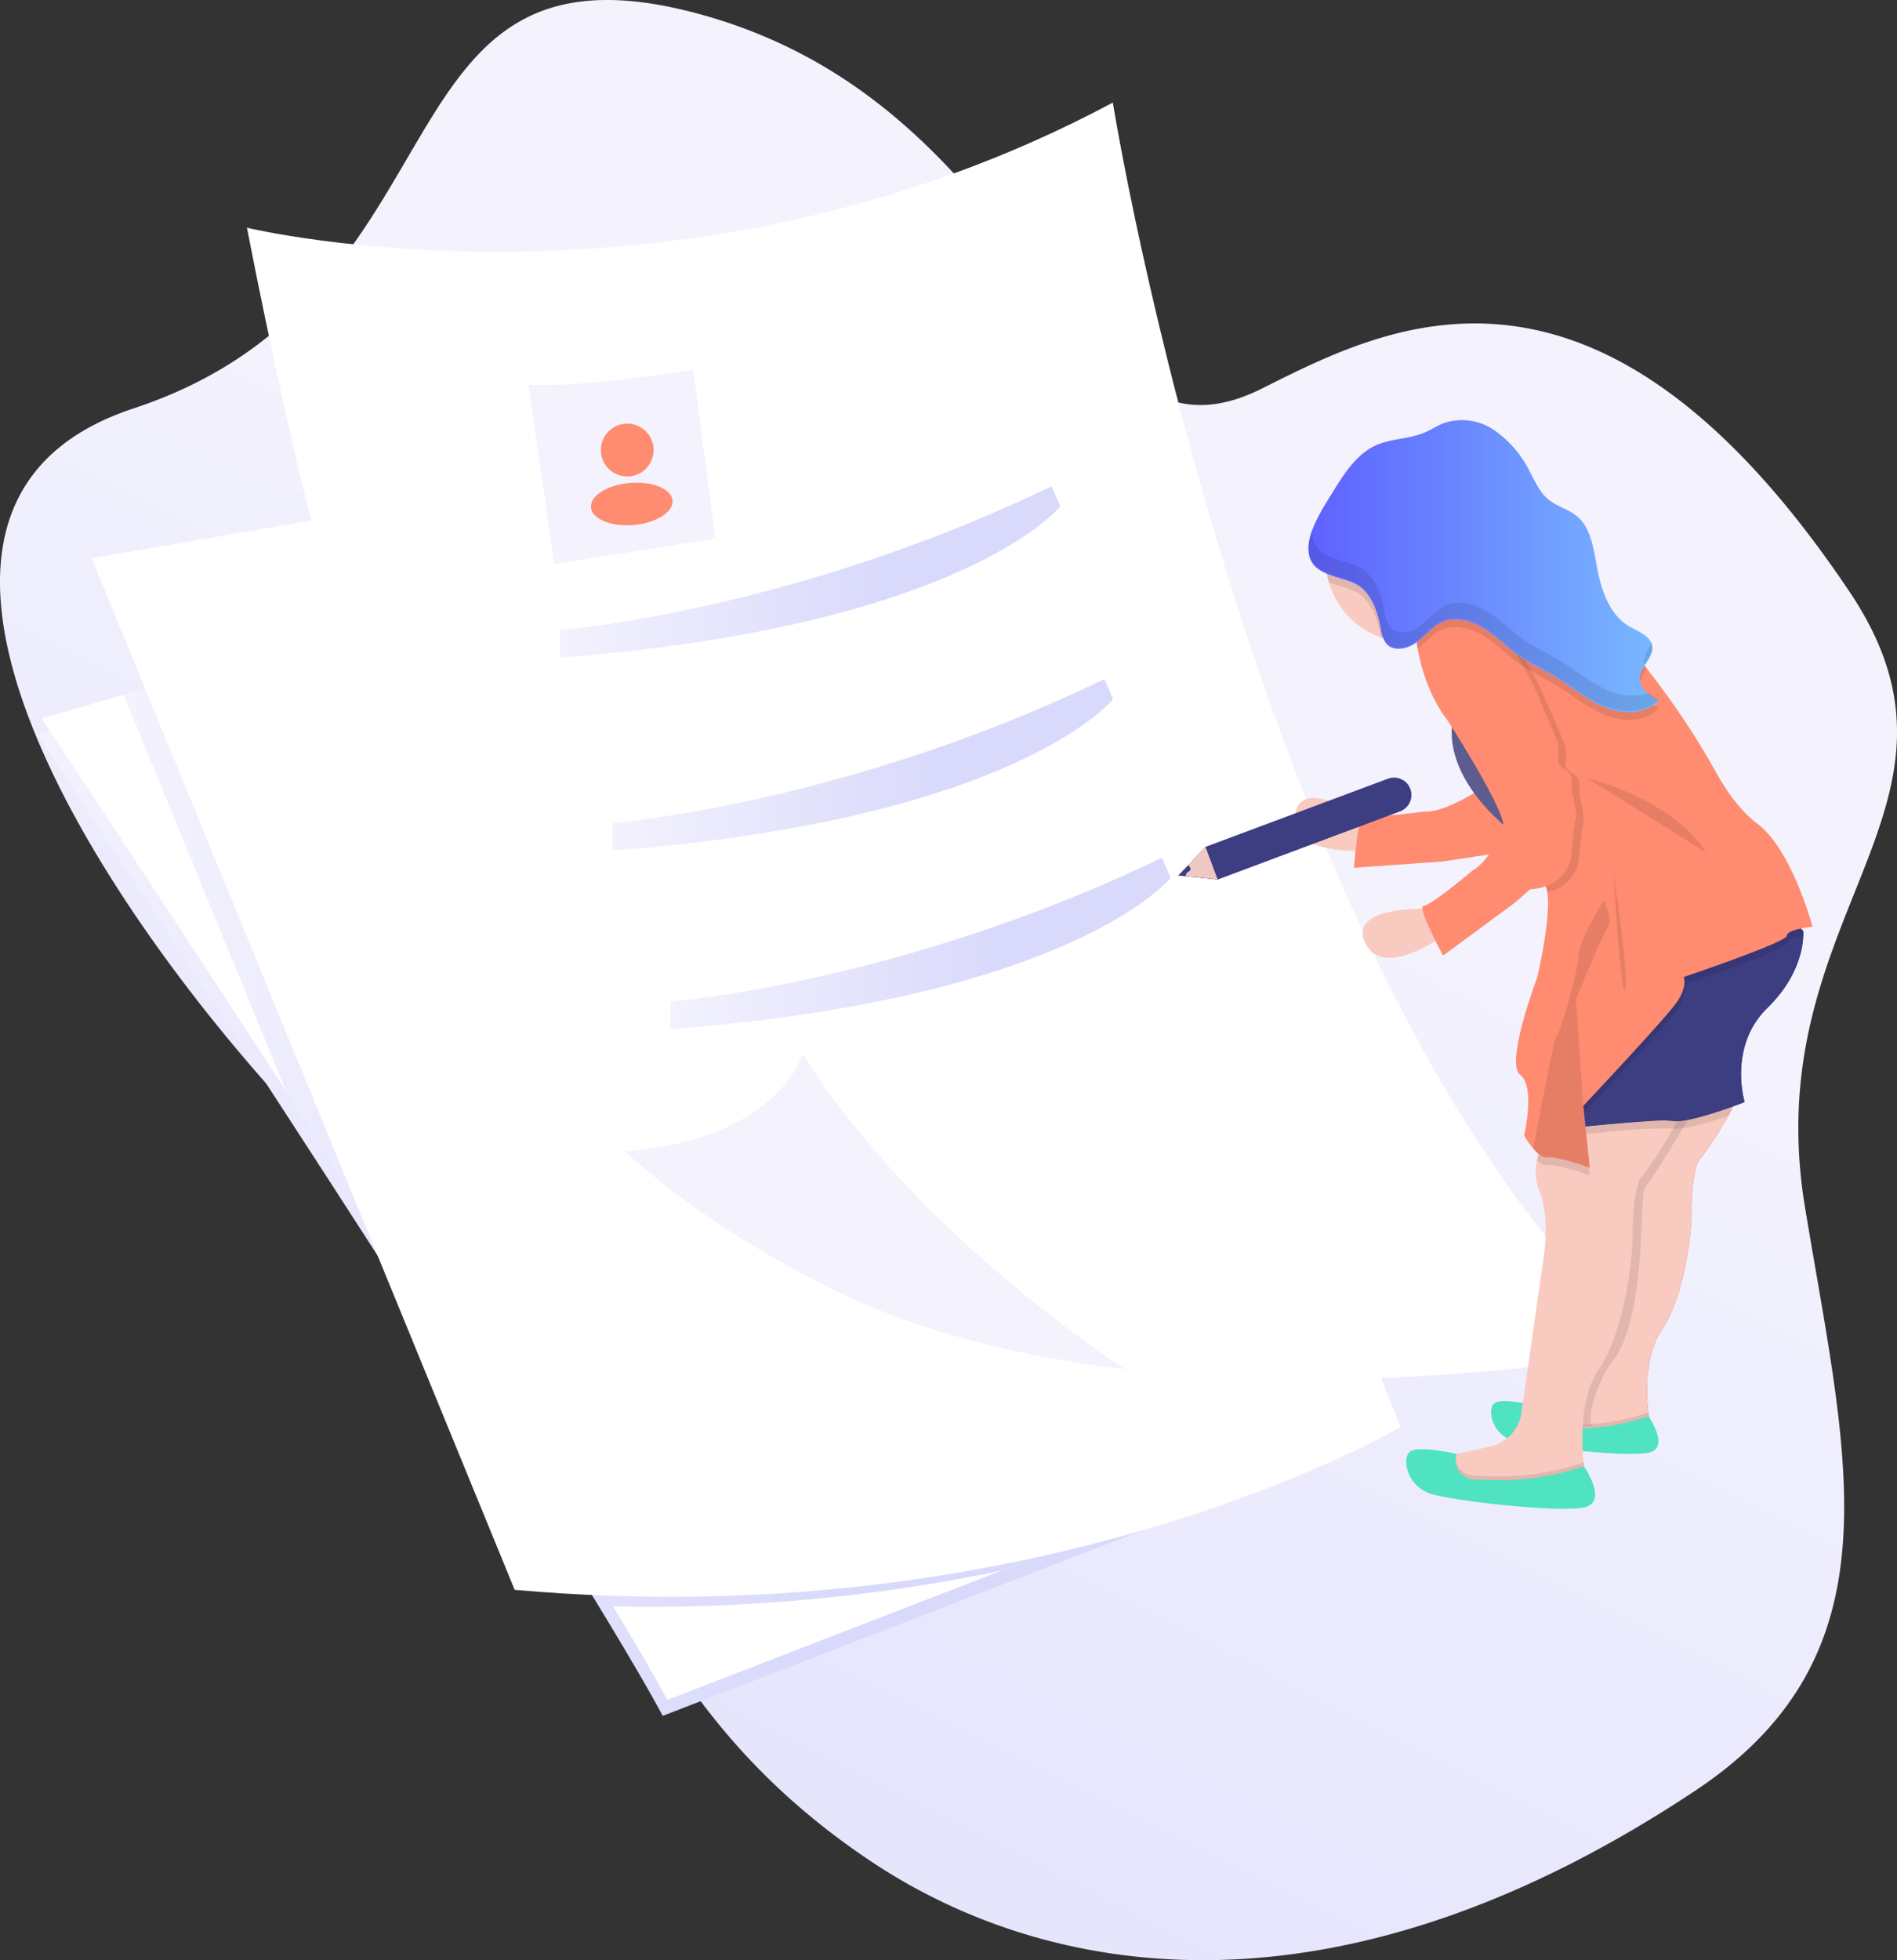
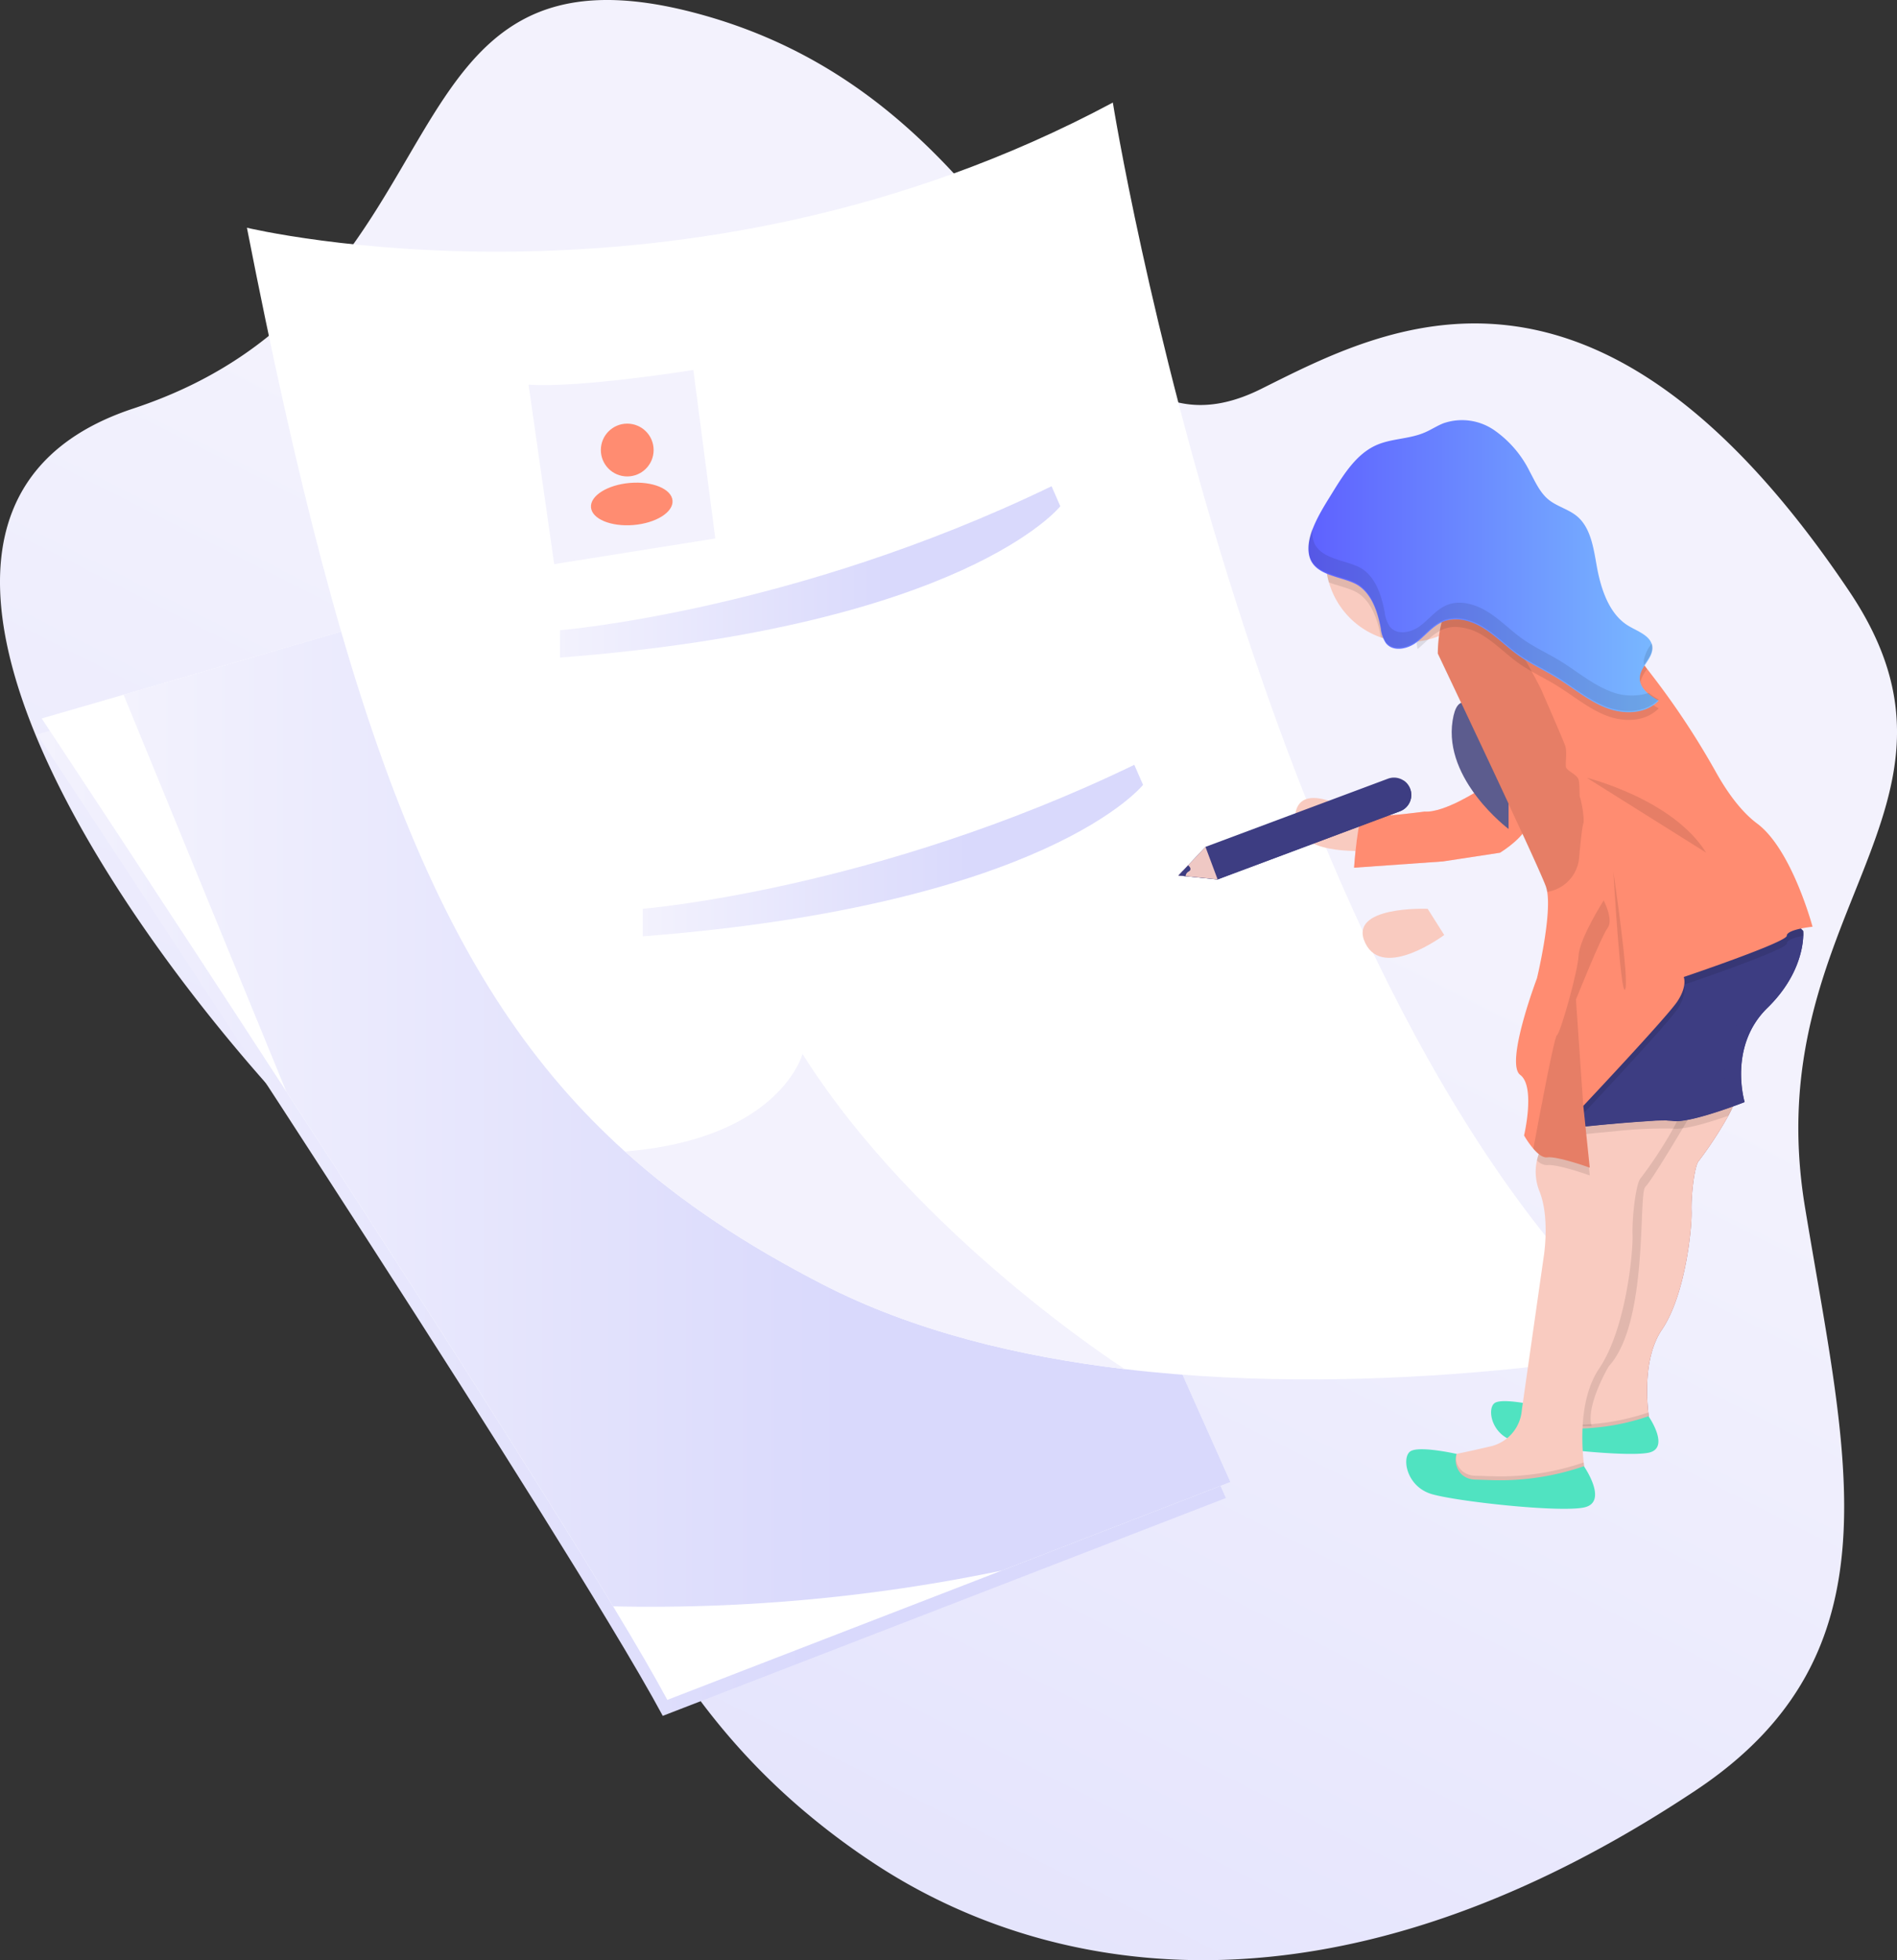
<svg xmlns="http://www.w3.org/2000/svg" xmlns:xlink="http://www.w3.org/1999/xlink" width="325.447" height="336.154" viewBox="0 0 325.447 336.154">
  <rect x="0" y="0" width="325.447" height="336.154" fill="#333333" stroke="none" />
  <defs>
    <linearGradient id="linear-gradient" x1="0.703" y1="0.471" x2="0.015" y2="1.772" gradientUnits="objectBoundingBox">
      <stop offset="0" stop-color="#f3f2fd" />
      <stop offset="0.651" stop-color="#d9d9fc" />
      <stop offset="1" stop-color="#f9cbc0" />
    </linearGradient>
    <linearGradient id="linear-gradient-2" y1="0.5" x2="1" y2="0.5" gradientUnits="objectBoundingBox">
      <stop offset="0" stop-color="#f3f2fd" />
      <stop offset="0.651" stop-color="#d9d9fc" />
    </linearGradient>
    <linearGradient id="linear-gradient-3" x1="0" y1="0.5" x2="1" y2="0.5" xlink:href="#linear-gradient-2" />
    <linearGradient id="linear-gradient-10" y1="0.5" x2="1" y2="0.5" gradientUnits="objectBoundingBox">
      <stop offset="0.001" stop-color="#5e60ff" />
      <stop offset="0.999" stop-color="#79b9ff" />
    </linearGradient>
  </defs>
  <g id="Group_382" data-name="Group 382" transform="translate(-3021.65 -697)">
    <path id="Path_561" data-name="Path 561" d="M3044.515,767.058c59.446-19.627,39.991-84.037,98.3-67.316s61.656,80.658,95.194,63.955c21.167-10.542,57.355-30.216,100.958,34.8,24.851,37.058-15.964,55.084-7.662,105.487,7.066,42.9,16.608,76.552-18.764,100.063-27.191,18.072-51.641,26.344-72.888,28.507-28.957,2.948-51.962-5.451-67.836-15.863a123.973,123.973,0,0,1-12.724-9.54c-38.535-33.02-37.281-75.3-68.44-101.217C3056.4,877.448,2985.068,786.685,3044.515,767.058Z" transform="translate(0 0)" fill="url(#linear-gradient)" />
    <path id="Path_562" data-name="Path 562" d="M3235.73,1006.335l-39.244,15.184-57.363,22.171c-2.164-4.018-5.356-9.515-9.307-16.041-13.584-22.515-36.064-57.534-56.071-88.309-22.551-34.675-41.956-63.954-41.956-63.954l14.049-4.073,114.755-33.282Z" transform="translate(-3.77 -52.438)" fill="url(#linear-gradient-2)" />
    <path id="Path_563" data-name="Path 563" d="M3236.977,1001.975l-39.245,15.184-57.362,22.171c-2.163-4.018-5.356-9.515-9.308-16.041-13.583-22.515-36.063-57.534-56.071-88.308-22.551-34.675-41.955-63.955-41.955-63.955l14.049-4.072,114.756-33.282Z" transform="translate(-4.234 -50.817)" fill="#fff" />
    <path id="Path_564" data-name="Path 564" d="M3245.292,1001.975l-39.244,15.184a295.135,295.135,0,0,1-66.67,6.13c-13.583-22.515-36.063-57.534-56.071-88.308L3055.4,866.954l114.756-33.282Z" transform="translate(-12.549 -50.817)" fill="url(#linear-gradient-3)" />
-     <path id="Path_565" data-name="Path 565" d="M3271.247,982.62s-60.969,36.064-151.993,27.926l-72.574-176.91,34.776-5.974,120.218-20.645L3269.886,979.2Z" transform="translate(-9.307 -40.906)" fill="#fff" />
    <path id="Path_566" data-name="Path 566" d="M3290.479,979.2a288.65,288.65,0,0,1-47.675-1.354c-18.083-2.121-36.251-6.51-51.862-14.546-13.036-6.717-24.182-14.013-33.9-22.773-25.277-22.738-40.922-55.265-54.972-112.866l120.217-20.645Z" transform="translate(-29.9 -40.906)" fill="url(#linear-gradient-3)" />
    <path id="Path_567" data-name="Path 567" d="M3330.373,938.815s-44.96,8.81-90.679,3.384c-18.083-2.132-36.271-6.51-51.862-14.546-13.036-6.717-24.182-14.014-33.9-22.774-31.3-28.168-47.812-71.29-64.847-158.413,0,0,74.725,18.032,148.554-21.467C3237.635,725,3262.537,880.424,3330.373,938.815Z" transform="translate(-25.072 -10.411)" fill="#fff" />
    <path id="Path_568" data-name="Path 568" d="M3278.075,1038.767c-18.083-2.132-36.271-6.51-51.861-14.546-13.036-6.717-24.182-14.014-33.9-22.774,26.639-2.163,30.469-16.729,30.469-16.729C3242.528,1016.064,3278.075,1038.767,3278.075,1038.767Z" transform="translate(-63.454 -106.978)" fill="#f3f2fd" />
    <path id="Path_569" data-name="Path 569" d="M3174.595,854.43s39.906-3.22,84.329-24.691l1.5,3.435s-16.35,20.574-85.832,25.95Z" transform="translate(-56.867 -49.355)" fill="url(#linear-gradient-3)" />
    <path id="Path_570" data-name="Path 570" d="M3182.124,879.767s39.905-3.219,84.33-24.686l1.5,3.435s-16.346,20.594-85.833,25.974Z" transform="translate(-59.667 -58.777)" fill="url(#linear-gradient-3)" />
-     <path id="Path_571" data-name="Path 571" d="M3189.012,907.077s39.906-3.22,84.33-24.686l1.5,3.435s-16.369,20.582-85.833,25.974Z" transform="translate(-62.228 -68.931)" fill="url(#linear-gradient-3)" />
    <path id="Path_572" data-name="Path 572" d="M3197.19,930.482s39.905-3.22,84.33-24.687l1.5,3.435s-16.346,20.587-85.832,25.978Z" transform="translate(-65.269 -77.633)" fill="url(#linear-gradient-3)" />
    <path id="Path_573" data-name="Path 573" d="M3204.726,955.842s39.905-3.22,84.329-24.686l1.5,3.435s-16.35,20.586-85.832,25.974Z" transform="translate(-68.071 -87.063)" fill="url(#linear-gradient-3)" />
    <path id="Path_574" data-name="Path 574" d="M3473.122,998.009a67.269,67.269,0,0,1-5.086,7.774c-.736.783-1.327,6.068-1.225,8.607s-.974,14.245-5.086,20.309-2,16.545-2,16.545l-6.561,2.3h-7.883l-5.431-1.623-1.432-3.952s1.909-.293,6.651-1.42a6.154,6.154,0,0,0,4.91-5.583l3.33-23.25s.982-5.869-.638-9.93a8.085,8.085,0,0,1,.532-7.081l.106-.164a66.28,66.28,0,0,1,10.371-6.6c4.636-2.238,9.339-3.3,10.673.669C3474.527,995.125,3473.963,996.444,3473.122,998.009Z" transform="translate(-154.962 -109.666)" fill="#a5636d" />
    <path id="Path_575" data-name="Path 575" d="M3473.122,998.009a67.269,67.269,0,0,1-5.086,7.774c-.736.783-1.327,6.068-1.225,8.607s-.974,14.245-5.086,20.309c-2.9,4.276-2.7,10.74-2.348,14.186.153,1.444.341,2.347.341,2.347l-6.561,2.3h-7.876l-5.431-1.612-1.432-3.952s.478-.074,1.565-.285,2.739-.572,5.11-1.135a6.154,6.154,0,0,0,4.886-5.583l3.33-23.25s.982-5.869-.638-9.93a8.085,8.085,0,0,1,.532-7.081l.106-.164a66.28,66.28,0,0,1,10.371-6.6c4.636-2.238,9.339-3.3,10.673.669C3474.527,995.125,3473.963,996.444,3473.122,998.009Z" transform="translate(-154.962 -109.666)" fill="#f9cbc0" />
    <path id="Path_576" data-name="Path 576" d="M3472.093,1002s-6.282,10.679-7.538,11.936.628,23.243-6.282,30.781c0,0-3.979,6.7-2.932,10.26h-1.675s.209-14.657.209-15.286,3.979-10.051,3.979-10.051l2.932-12.564s0-3.769.628-5.026l1.884-3.769,1.885-2.513s4.4-3.141,5.025-3.141A6.328,6.328,0,0,0,3472.093,1002Z" transform="translate(-160.631 -113.404)" opacity="0.1" />
    <path id="Path_577" data-name="Path 577" d="M3459.726,1084.237l-6.561,2.3h-7.883l-5.431-1.627-1.432-3.952s.478-.074,1.565-.285a2.955,2.955,0,0,0,2.274,3.192l3.082.106c.434,0,.873.023,1.3.023a39.3,39.3,0,0,0,12.746-2.116C3459.546,1083.321,3459.726,1084.237,3459.726,1084.237Z" transform="translate(-154.962 -142.656)" opacity="0.1" />
    <path id="Path_578" data-name="Path 578" d="M3441.787,1084.2l-3.087-.106a3.01,3.01,0,0,1-2.176-3.876s-5.555-1.26-6.975-.427-.735,5.43,3.279,6.557c3.912,1.1,18.568,2.715,22.781,2.053l.27-.047c3.819-.783,0-6.26,0-6.26h0A39.467,39.467,0,0,1,3441.787,1084.2Z" transform="translate(-151.412 -142.223)" fill="#50e3c1" />
    <path id="Path_579" data-name="Path 579" d="M3456.2,999.6c-.208.415-.43.845-.685,1.295a72.863,72.863,0,0,1-5.587,8.529c-.829.884-1.491,6.847-1.385,9.726s-1.1,16.071-5.74,22.918c-2.375,3.521-2.911,8.314-2.871,12.171a39.146,39.146,0,0,0,.23,3.912c.172,1.592.391,2.586.391,2.586l-7.4,2.594h-8.908l-6.131-1.823-1.6-4.476s.536-.086,1.741-.325,3.083-.638,5.767-1.271a6.956,6.956,0,0,0,5.529-6.3l3.751-26.24s1.108-6.631-.716-11.209a9,9,0,0,1-.438-5.356,8.553,8.553,0,0,1,1.173-2.825s1.432-1.126,3.592-2.617c.954-.657,2.062-1.385,3.251-2.121,5.227-3.235,12.1-6.537,15.395-4.131a4.258,4.258,0,0,1,1.518,2.187A5.565,5.565,0,0,1,3456.2,999.6Z" transform="translate(-146.816 -110.361)" fill="#f9cbc0" />
    <path id="Path_580" data-name="Path 580" d="M3440.536,1097.974l-7.4,2.594h-8.889l-6.131-1.823-1.6-4.476s.536-.086,1.741-.324a3.269,3.269,0,0,0,1.041,2.891,3.486,3.486,0,0,0,2.207.829l2.8.09c.49,0,.982.027,1.471.027a44.514,44.514,0,0,0,14.389-2.394C3440.336,1096.98,3440.536,1097.974,3440.536,1097.974Z" transform="translate(-146.816 -147.591)" opacity="0.1" />
    <path id="Path_581" data-name="Path 581" d="M3420.278,1097.934l-2.8-.094a3.524,3.524,0,0,1-2.21-.829,3.458,3.458,0,0,1-.927-3.573s-6.26-1.42-7.875-.481-.825,6.131,3.7,7.4c4.432,1.24,20.958,3.063,25.715,2.32l.3-.055c4.3-.885,0-7.074,0-7.074h0A44.368,44.368,0,0,1,3420.278,1097.934Z" transform="translate(-142.794 -147.104)" fill="#50e3c1" />
    <path id="Path_582" data-name="Path 582" d="M3477.047,998.013c-2.68.935-6.616,2.175-8.775,2.226a3.9,3.9,0,0,1-.669-.031h0a77.057,77.057,0,0,0-10.458.509c-1.717.153-3.369.313-4.734.454-2.034.212-3.435.364-3.435.364v-1.326c.955-.657,2.062-1.385,3.251-2.12,5.227-3.236,12.1-6.538,15.4-4.132,4.636-2.238,9.338-3.3,10.673.669C3478.452,995.13,3477.888,996.448,3477.047,998.013Z" transform="translate(-158.887 -109.671)" opacity="0.1" />
    <path id="Path_583" data-name="Path 583" d="M3489.888,949.973c-.074,1.984-.817,7.132-6.146,12.336-6.792,6.632-3.912,16.154-3.912,16.154s-8.1,3.181-11.592,3.267a3.971,3.971,0,0,1-.669-.031c-2.1-.293-10.423.477-15.207.962-2.035.211-3.436.364-3.436.364V954.856l37.531-9.112,3.4,3.384A6.221,6.221,0,0,1,3489.888,949.973Z" transform="translate(-158.868 -92.487)" fill="#3d3d82" />
    <g id="Group_379" data-name="Group 379" transform="translate(3290.073 853.269)">
      <path id="Path_584" data-name="Path 584" d="M3449.569,1003.931l-.618.067v.3s1.4-.153,3.436-.364c3.435-.348,8.681-.837,12.151-.982C3462.136,1002.73,3454.2,1003.462,3449.569,1003.931Z" transform="translate(-3448.951 -967.011)" fill="#3d3d82" />
      <path id="Path_585" data-name="Path 585" d="M3500.249,949.151l-3.4-3.388-2.265.567,2.848,2.836a6.153,6.153,0,0,1,0,.849c-.074,1.98-.817,7.132-6.146,12.336-6.792,6.627-3.912,16.154-3.912,16.154s-6.7,2.63-10.54,3.173a9.682,9.682,0,0,1,1.1.059,3.907,3.907,0,0,0,.669.035c3.493-.086,11.592-3.267,11.592-3.267s-2.895-9.526,3.912-16.154c5.329-5.2,6.072-10.356,6.146-12.336A6.153,6.153,0,0,0,3500.249,949.151Z" transform="translate(-3459.318 -945.763)" fill="#3d3d82" />
    </g>
    <path id="Path_586" data-name="Path 586" d="M3387.512,918.586s-11.345-7.872-12.178-.783,12.178,6.076,12.178,6.076Z" transform="translate(-131.491 -80.998)" fill="#f9cbc0" />
    <path id="Path_587" data-name="Path 587" d="M3413.08,912.493s-6.139,4.061-9.534,3.811c0,0-9.28,1.244-10.359.622s-1.737,9-1.737,9l15.258-1.075,9.781-1.494s4.89-2.981,4.89-5.552S3413.08,912.493,3413.08,912.493Z" transform="translate(-137.497 -80.124)" fill="#f7cddd" />
    <path id="Path_588" data-name="Path 588" d="M3413.08,912.493s-6.139,4.061-9.534,3.811c0,0-9.28,1.244-10.359.622s-1.737,9-1.737,9l15.258-1.075,9.781-1.494s4.89-2.981,4.89-5.552S3413.08,912.493,3413.08,912.493Z" transform="translate(-137.497 -80.124)" fill="#ff8c71" />
    <path id="Path_589" data-name="Path 589" d="M3404.947,945.094s-13.8-.571-10.708,5.868,13.548-1.377,13.548-1.377Z" transform="translate(-138.367 -92.241)" fill="#f9cbc0" />
    <path id="Path_590" data-name="Path 590" d="M3427.872,910.475s-11.185-8.369-9.609-18.56,9.609,7.8,9.609,7.8Z" transform="translate(-147.411 -71.31)" fill="#5c5c8e" />
    <path id="Path_591" data-name="Path 591" d="M3411.989,841.392a14.155,14.155,0,0,1-3.979,9.824,13.244,13.244,0,0,1-2.042,1.741,13.958,13.958,0,0,1-6.646,2.5c-.485.047-.975.074-1.471.074a13.779,13.779,0,0,1-4.66-.782,14.139,14.139,0,1,1,18.8-13.341Z" transform="translate(-134.619 -48.431)" fill="#f9cbc0" />
    <path id="Path_592" data-name="Path 592" d="M3487.089,949.973c-1.268.235-2.833.658-2.833,1.315,0,1.107-17.676,7.073-17.676,7.073s.661,1.542-1.1,4.194-16.13,17.9-16.13,17.9l.047.454.184,1.756.876,8.4s-5.524-1.988-7.292-1.768a2.424,2.424,0,0,1-1.765-.822,8.545,8.545,0,0,1,1.173-2.824s1.432-1.127,3.592-2.618V954.856l37.53-9.112,3.4,3.384A6.1,6.1,0,0,1,3487.089,949.973Z" transform="translate(-156.069 -92.487)" opacity="0.1" />
    <path id="Path_593" data-name="Path 593" d="M3478.606,915.873s-4.421.438-4.421,1.545-17.676,7.073-17.676,7.073.661,1.542-1.1,4.194-16.13,17.9-16.13,17.9l1.107,10.6s-5.524-1.988-7.292-1.768c-.783.1-1.663-.63-2.386-1.479a15.432,15.432,0,0,1-1.593-2.273s1.992-8.4-.661-10.387,2.872-16.568,2.872-16.568,2.5-10.368,1.76-14.816a5.366,5.366,0,0,0-.211-.876.309.309,0,0,0-.031-.1c-1.565-4.249-18.528-39.906-18.528-39.906a25.465,25.465,0,0,1,.211-3.024c.035-.278.083-.567.133-.861a14.256,14.256,0,0,1,.344-1.565,9.869,9.869,0,0,1,.32-.974c.524-1.346,1.327-2.383,2.523-2.406a7.415,7.415,0,0,1,4.437-1.866c2.277-.3,5.528,0,9.93,1.866,10.378,4.413,12.812,4.64,12.812,4.64l5.215,6.847,1.072,1.4a135.266,135.266,0,0,1,10.646,16.158c1.737,3.13,4.2,6.765,7.147,8.952C3475.07,902.618,3478.606,915.873,3478.606,915.873Z" transform="translate(-145.998 -59.944)" fill="#ff8c71" />
    <path id="Path_594" data-name="Path 594" d="M3455.017,909.329s14.75,3.646,20.465,12.84Z" transform="translate(-161.133 -78.947)" opacity="0.1" />
    <path id="Path_595" data-name="Path 595" d="M3462.273,935.044s2.79,18.729,2.015,20.137S3462.273,935.044,3462.273,935.044Z" transform="translate(-163.831 -88.509)" opacity="0.1" />
    <path id="Path_596" data-name="Path 596" d="M3453.145,947.544c-1.072,1.4-5.426,12.262-5.426,12.262l1.256,18.231,1.107,10.6s-5.52-1.988-7.288-1.768c-.783.1-1.667-.63-2.386-1.479,1.146-6.209,3.6-19.2,4.041-19.452.583-.332,3.568-10.77,3.725-13.693s4.3-9.436,4.3-9.436S3454.225,946.14,3453.145,947.544Z" transform="translate(-155.701 -91.396)" opacity="0.1" />
    <path id="Path_597" data-name="Path 597" d="M3439.276,901.148c-.274.825-.7,5.634-.7,5.634a6.5,6.5,0,0,1-5.5,6.064,5.365,5.365,0,0,0-.211-.876c-1.326-3.751-18.56-39.988-18.56-39.988a23.8,23.8,0,0,1,.689-5.454c3.751-1.1,9.69.595,9.69.595,1.718-.227,7.32,10.911,7.32,10.911s3.732,8.529,4.143,9.691,0,3.067.165,3.732,1.909,1.236,2.155,2.152.086,2.739.251,3.064S3439.553,900.318,3439.276,901.148Z" transform="translate(-145.998 -62.895)" opacity="0.1" />
-     <path id="Path_598" data-name="Path 598" d="M3435.807,900.085c-.274.829-.7,5.634-.7,5.634a6.258,6.258,0,0,1-4.413,5.755,9.267,9.267,0,0,1-2.652.528l-2.665,2.316-12.3,9.057s-4.585-8.478-3.341-8.525,8.419-6.072,8.419-6.072c2.195-1.173,4.394-5.086,5.415-7.1a6.24,6.24,0,0,1-.133-.727c-.442-3.752-9.722-18.118-9.722-18.118s-3.588-4.221-4.985-12.042c-.039-.18-.067-.364-.1-.552a5.671,5.671,0,0,1-.07-.736c-.168-3.008,2.023-4.1,4.62-4.362h0a18.552,18.552,0,0,1,4.069.125,29.531,29.531,0,0,1,3.979.783c1.111-.149,3.85,4.471,5.646,7.746h0c.966,1.776,1.663,3.161,1.663,3.161s3.732,8.533,4.143,9.691,0,3.071.164,3.733,1.909,1.24,2.156,2.155.086,2.739.25,3.064S3436.085,899.256,3435.807,900.085Z" transform="translate(-143.855 -62.497)" fill="#ff8c71" />
    <path id="Path_599" data-name="Path 599" d="M3440.83,866.907c-2.347,2.4-6.138,2.406-9.182,1.173s-5.622-3.439-8.443-5.156c-1.831-1.119-3.771-2.035-5.574-3.189h0c-.266-.172-.524-.344-.783-.524-2.081-1.471-3.885-3.361-6.041-4.7a9.39,9.39,0,0,0-4.852-1.565,5.518,5.518,0,0,0-2.312.485,3.072,3.072,0,0,0-.391.192,9.981,9.981,0,0,0-1.956,1.467c-.611.548-1.194,1.131-1.835,1.643-.039-.18-.067-.364-.1-.552a5.66,5.66,0,0,1-.07-.735c-.485.047-.974.074-1.471.074a13.794,13.794,0,0,1-4.659-.783.318.318,0,0,0-.035-.176c-.528-2.785-1.483-5.735-3.725-7.3-1.3-.908-3.373-1.28-5.172-1.956a14.139,14.139,0,1,1,26.643,1.53c2.277-.3,5.528,0,9.929,1.866,10.38,4.413,12.813,4.64,12.813,4.64l5.215,6.847a5.856,5.856,0,0,0-1.26,2.715C3437.469,864.752,3439.265,866.039,3440.83,866.907Z" transform="translate(-134.606 -48.434)" opacity="0.1" />
    <path id="Path_600" data-name="Path 600" d="M3387.675,840.128c2.241,1.565,3.2,4.511,3.729,7.293a5.677,5.677,0,0,0,.853,2.473c1.173,1.542,3.583,1.107,5.136,0s2.778-2.785,4.511-3.568c2.3-1.041,5.007-.281,7.163,1.068s3.959,3.24,6.041,4.7c2.015,1.42,4.26,2.434,6.358,3.713,2.821,1.717,5.4,3.936,8.442,5.157s6.846,1.217,9.178-1.174c-1.565-.868-3.361-2.151-3.239-4.014s2.289-3.251,2.143-5.16-2.39-2.657-4-3.6c-3.365-1.956-4.8-6.26-5.52-10.231-.56-3.106-1.021-6.576-3.341-8.572-1.5-1.283-3.521-1.7-5.031-2.974-1.428-1.209-2.223-3.036-3.13-4.722a18.785,18.785,0,0,0-6.068-7.093,9.731,9.731,0,0,0-8.768-1.2c-1.1.434-2.093,1.107-3.173,1.565-2.692,1.174-5.771,1.006-8.435,2.23-3.283,1.51-5.415,4.844-7.367,8.009-1.651,2.711-4.926,7.492-4,11.013C3380.081,838.621,3385.242,838.43,3387.675,840.128Z" transform="translate(-132.867 -42.629)" fill="url(#linear-gradient-10)" />
    <g id="Group_380" data-name="Group 380" transform="translate(3246.119 787.6)" opacity="0.1">
      <path id="Path_601" data-name="Path 601" d="M3472.026,873.07a2.493,2.493,0,0,0-.074-.43,6.618,6.618,0,0,0-1.4,2.938,2.652,2.652,0,0,0,.063.755C3471.271,875.281,3472.12,874.291,3472.026,873.07Z" transform="translate(-3413.024 -852.906)" />
      <path id="Path_602" data-name="Path 602" d="M3430.564,869.1c-3.043-1.221-5.618-3.439-8.439-5.156-2.1-1.28-4.346-2.293-6.361-3.713-2.082-1.471-3.885-3.36-6.041-4.694s-4.86-2.109-7.164-1.072c-1.733.783-2.954,2.445-4.511,3.573s-3.944,1.565-5.137,0a5.7,5.7,0,0,1-.853-2.473c-.528-2.782-1.486-5.728-3.724-7.293-2.437-1.7-7.6-1.51-8.533-5.086a5.559,5.559,0,0,1-.121-1.956,7.818,7.818,0,0,0-.544,4.6c.939,3.591,6.1,3.4,8.533,5.086,2.242,1.565,3.2,4.515,3.729,7.3a5.726,5.726,0,0,0,.849,2.473c1.174,1.542,3.584,1.107,5.141-.019s2.773-2.786,4.511-3.568c2.3-1.037,5.007-.278,7.163,1.072s3.959,3.24,6.041,4.7c2.015,1.424,4.26,2.433,6.357,3.713,2.821,1.721,5.4,3.94,8.443,5.161s6.846,1.212,9.178-1.174a11.16,11.16,0,0,1-1.709-1.131A9.746,9.746,0,0,1,3430.564,869.1Z" transform="translate(-3378.98 -841.226)" />
    </g>
    <path id="Path_603" data-name="Path 603" d="M3348.13,921.162l31.3-11.69a2.973,2.973,0,0,1,3.828,1.74l0,.005h0a2.977,2.977,0,0,1-1.749,3.83h0l-31.3,11.694-6.705-.673Z" transform="translate(-119.671 -78.93)" fill="#3d3d82" />
    <path id="Path_604" data-name="Path 604" d="M3382.3,910.55h0a2.982,2.982,0,0,1-1.749,3.834l-31.3,11.69-5.039-.505-.724.783,6.706.673,31.3-11.694a2.977,2.977,0,0,0,1.749-3.83h0a2.968,2.968,0,0,0-1.217-1.487A3.268,3.268,0,0,1,3382.3,910.55Z" transform="translate(-119.667 -79.202)" fill="#3d3d82" />
    <path id="Path_605" data-name="Path 605" d="M3348.13,928.194l2.085,5.579-5.5-.552-1.205-.121,1.647-1.745Z" transform="translate(-119.671 -85.962)" fill="#efc8c4" />
    <path id="Path_606" data-name="Path 606" d="M3345.154,933.226a1.192,1.192,0,0,1,.32.352.5.5,0,0,1,0,.544,1.208,1.208,0,0,1-.305.215,1,1,0,0,0-.446.755l-1.2-.121Z" transform="translate(-119.676 -87.833)" fill="#3d3d82" />
    <path id="Path_607" data-name="Path 607" d="M3194.268,798s-19.474,3.141-28.268,2.513l4.4,30.781,27.64-4.4Z" transform="translate(-53.672 -37.553)" fill="#f3f2fd" />
    <g id="Group_381" data-name="Group 381" transform="translate(3122.737 769.649)">
      <circle id="Ellipse_28" data-name="Ellipse 28" cx="4.528" cy="4.528" r="4.528" transform="translate(1.993)" fill="#ff8c71" />
      <ellipse id="Ellipse_29" data-name="Ellipse 29" cx="7.018" cy="3.622" rx="7.018" ry="3.622" transform="translate(0 10.753) rotate(-4.789)" fill="#ff8c71" />
    </g>
  </g>
</svg>